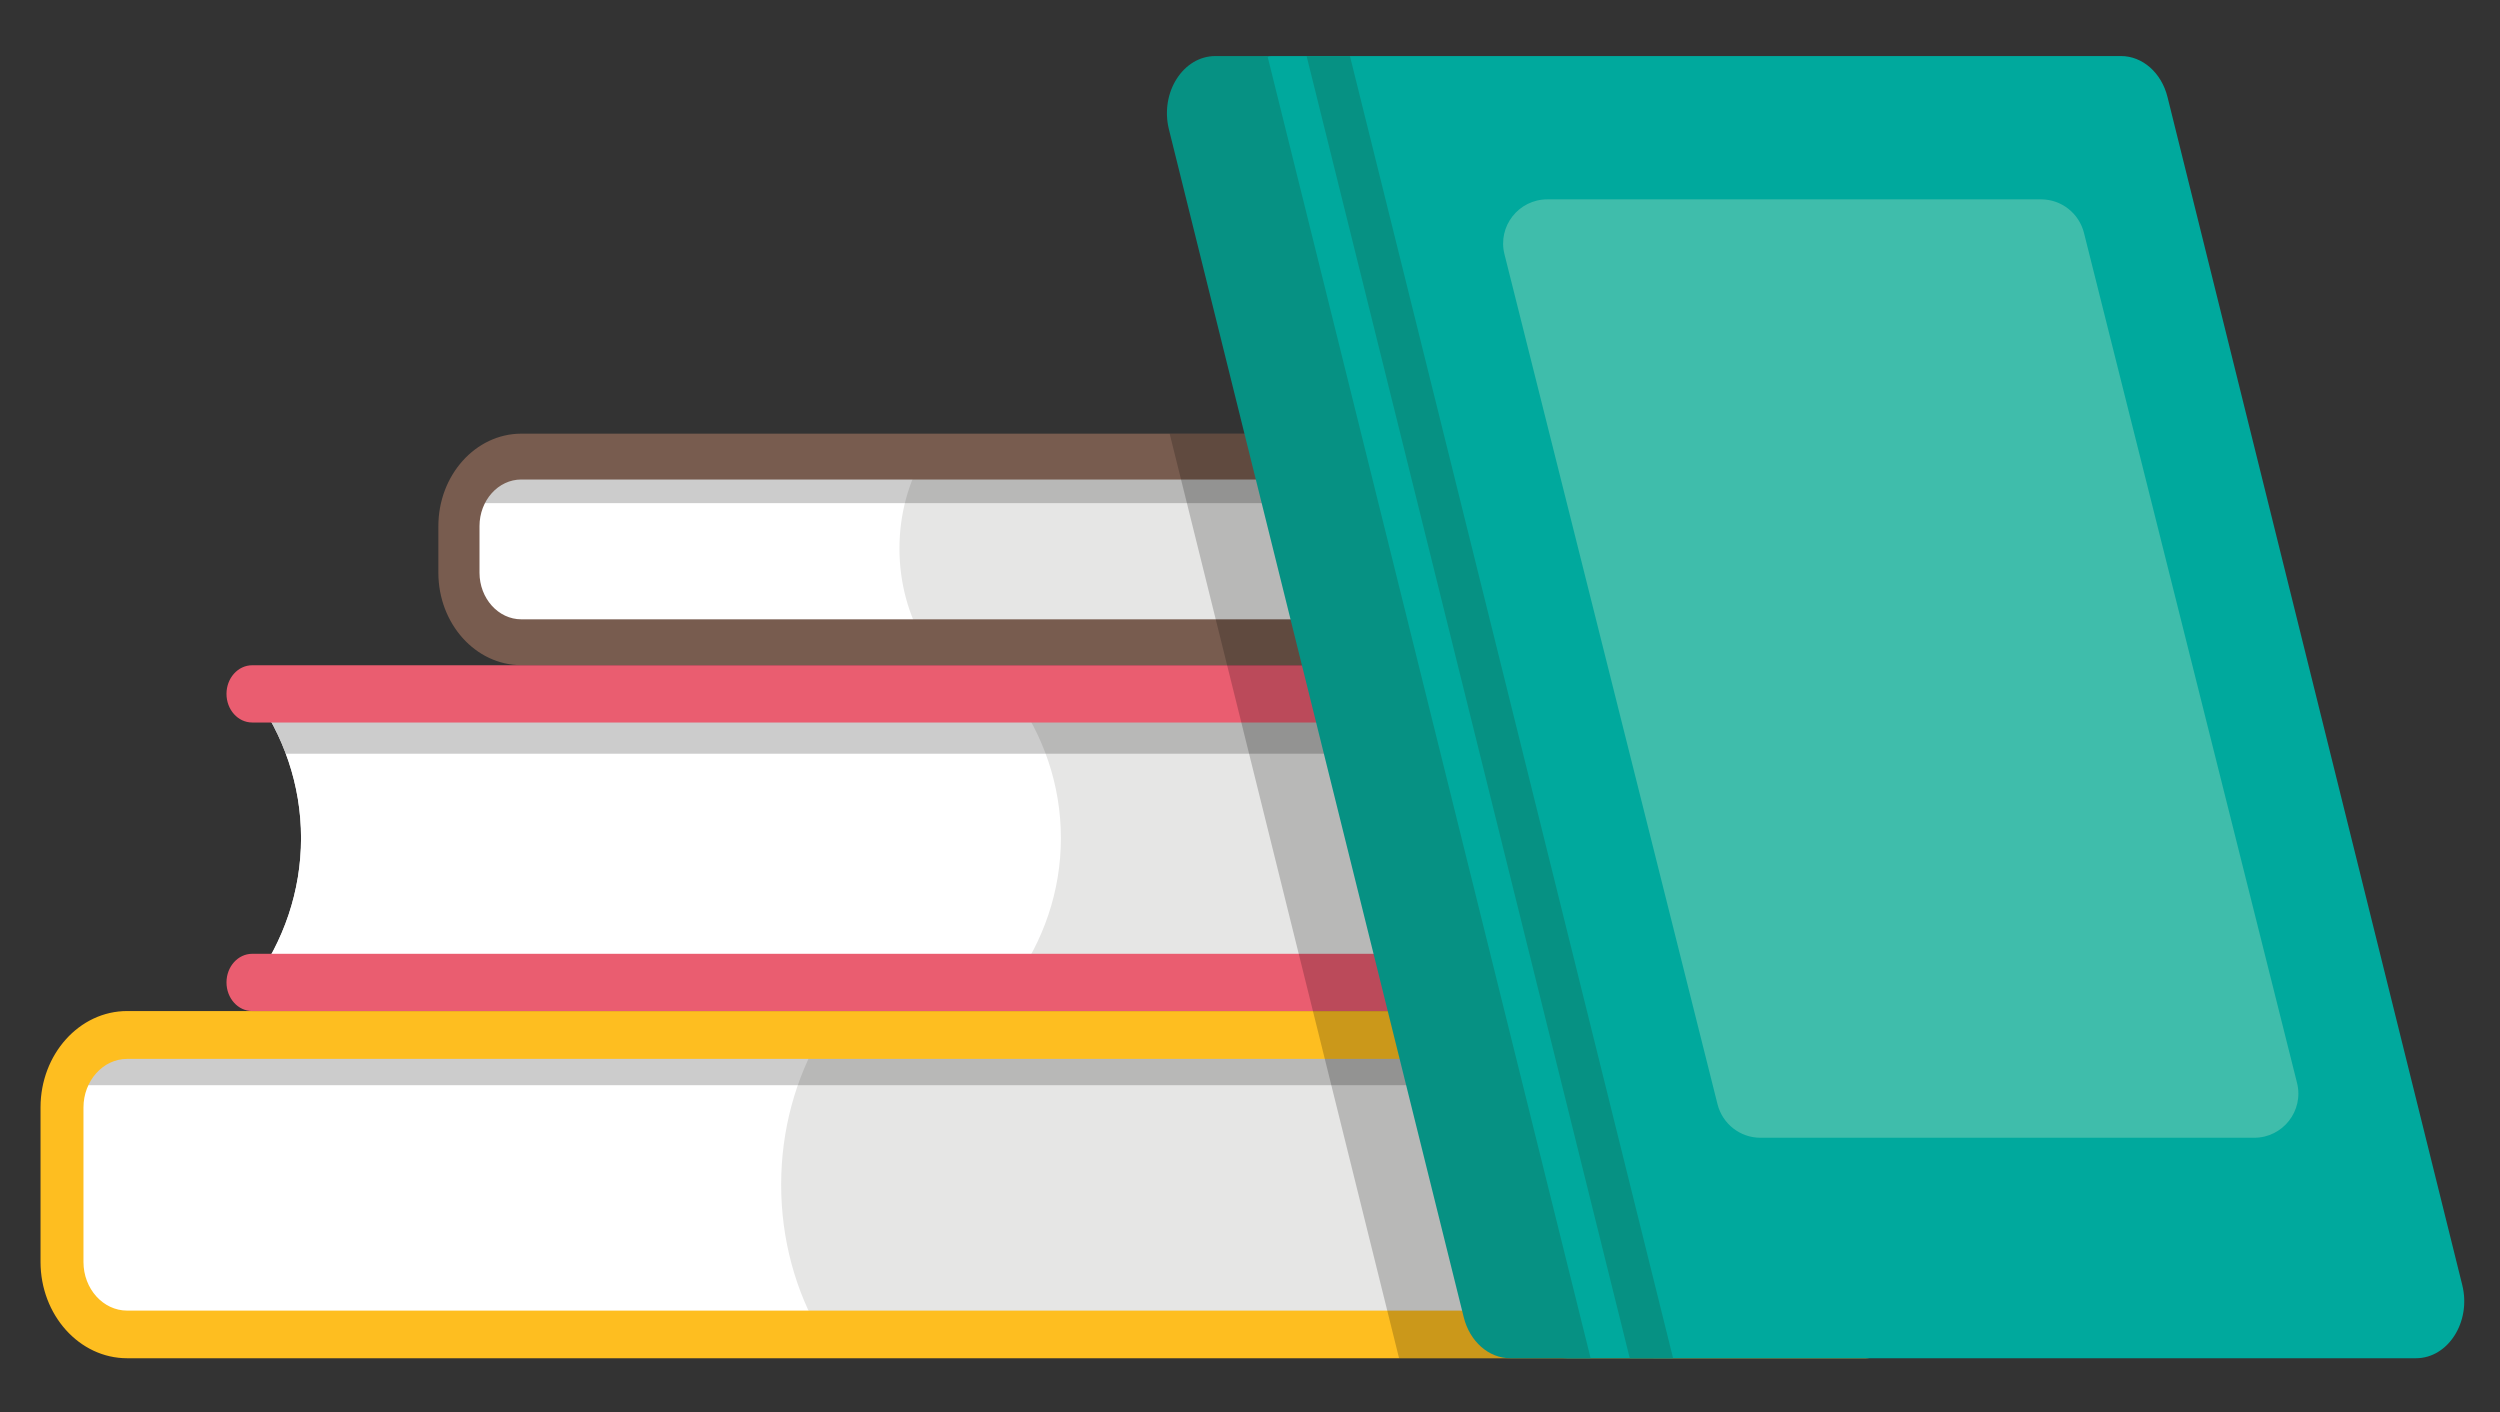
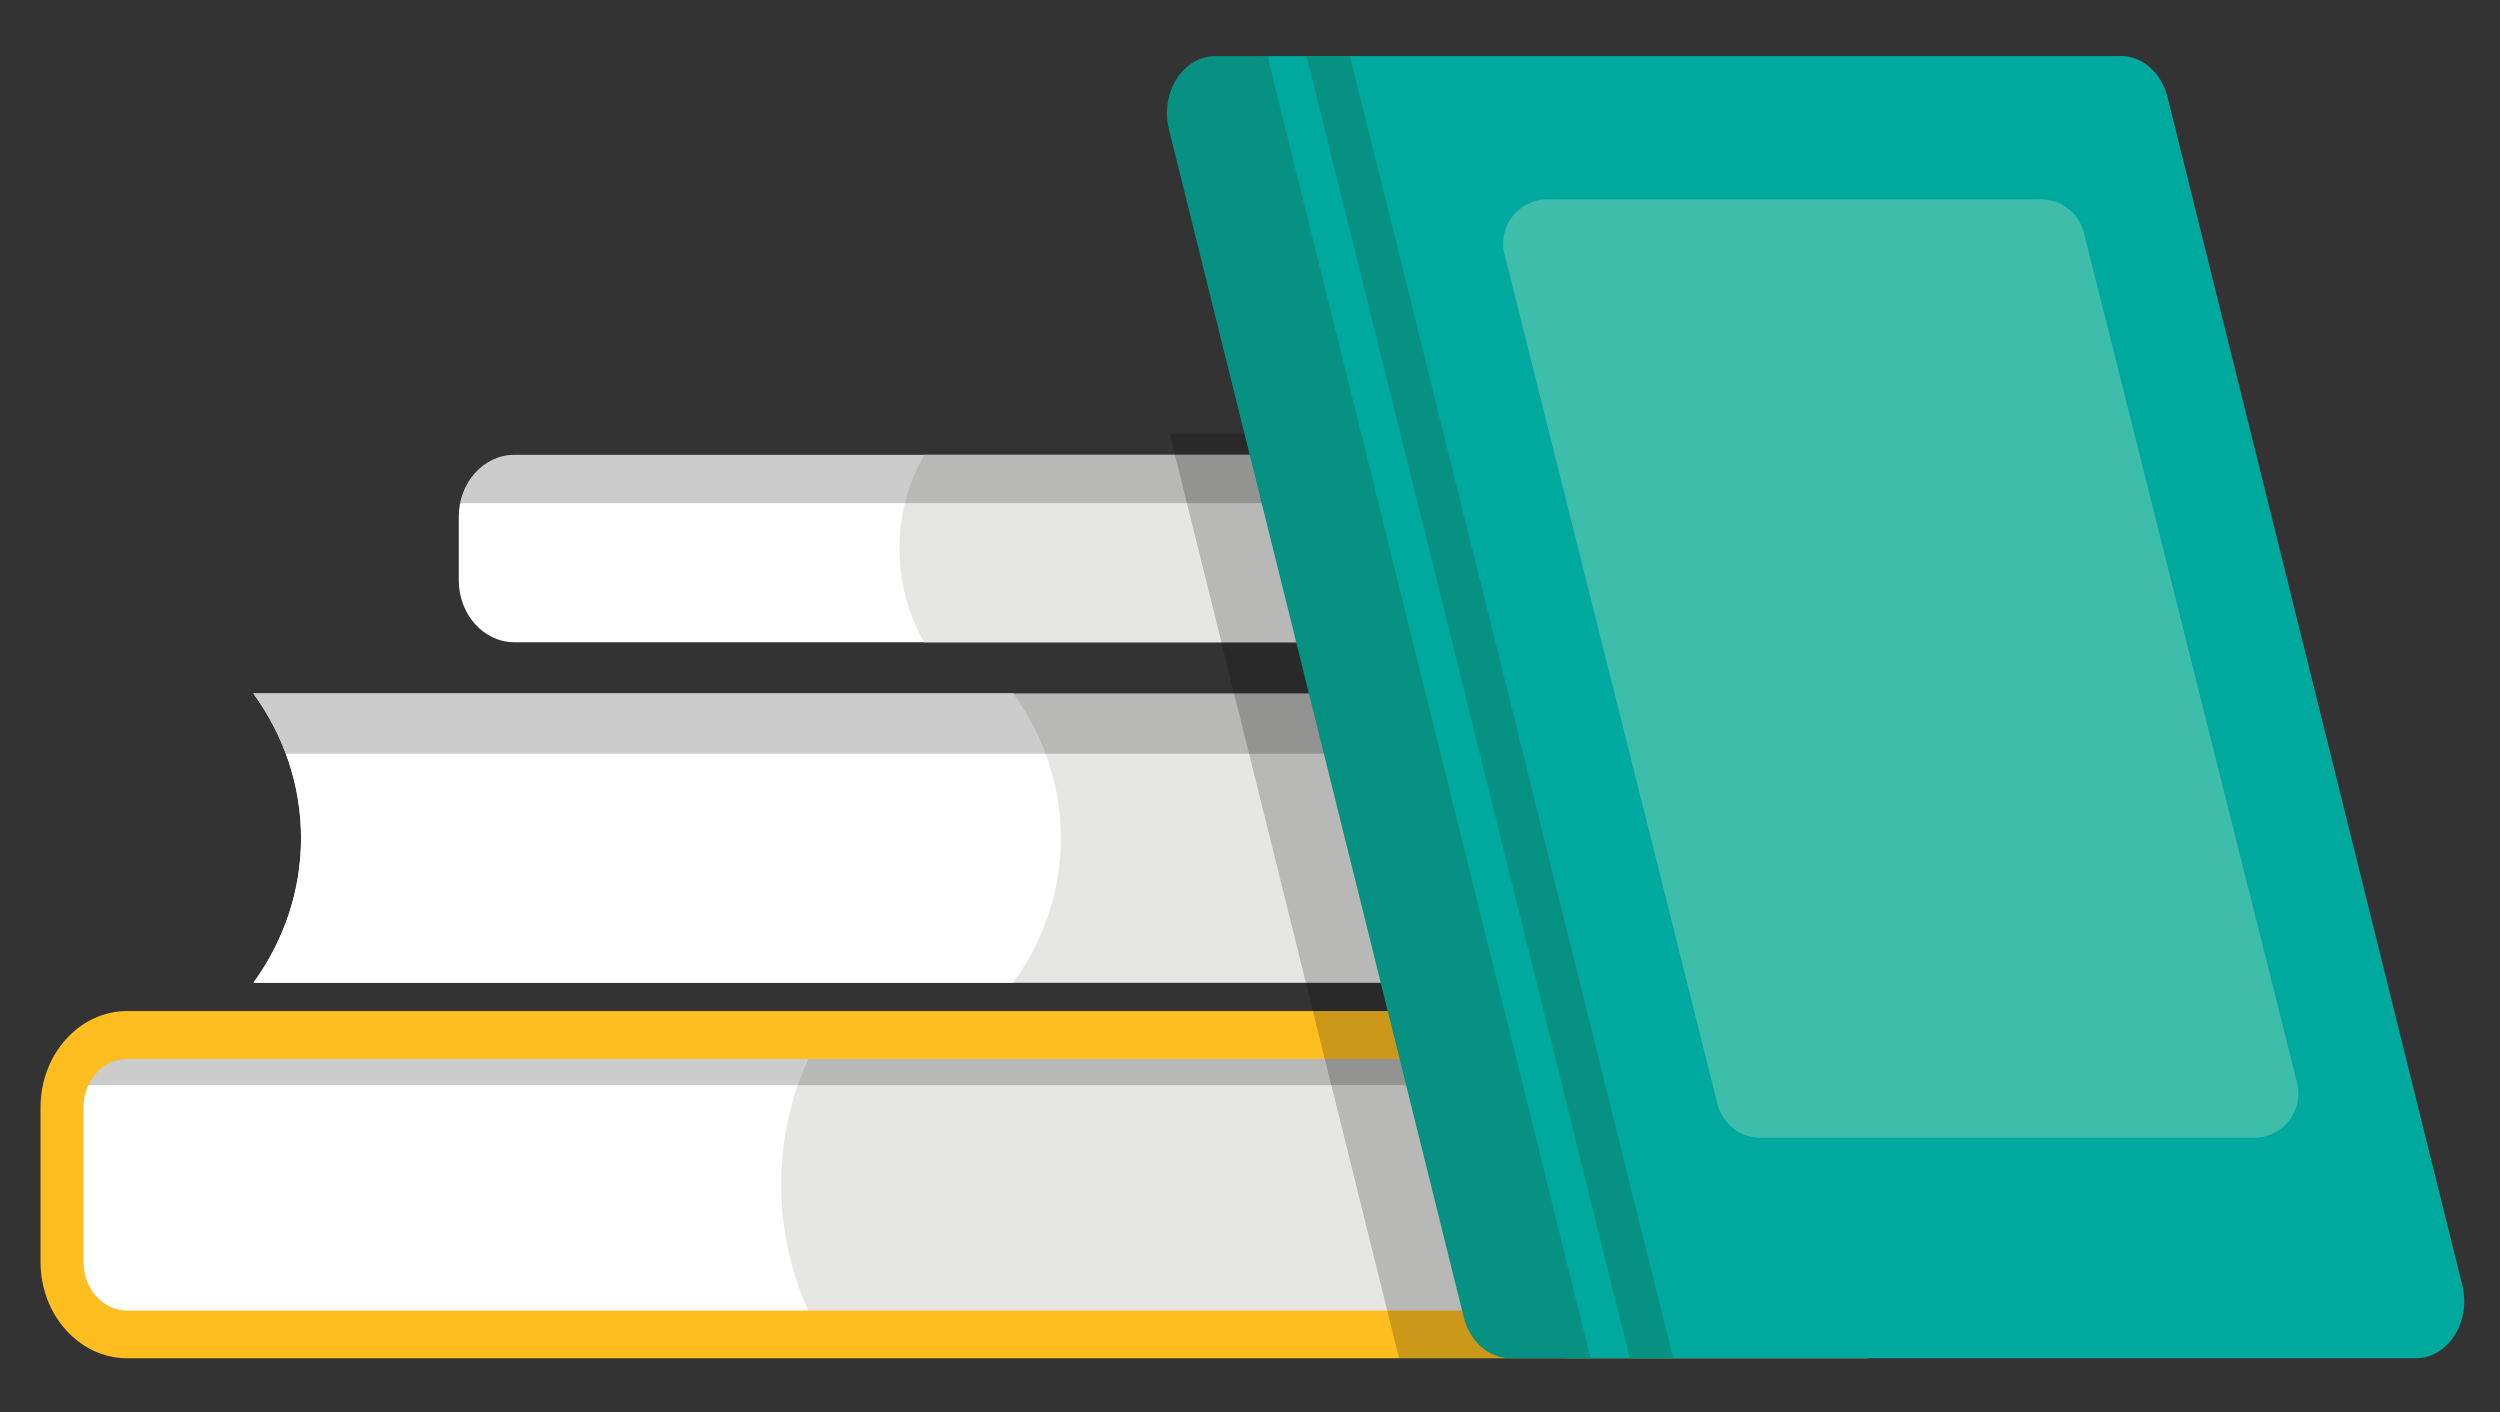
<svg xmlns="http://www.w3.org/2000/svg" version="1.1" id="Layer_1" x="0px" y="0px" viewBox="0 0 249.79 141.13" style="enable-background:new 0 0 249.79 141.13;" xml:space="preserve">
  <rect x="0" y="0" width="249.79" height="141.13" fill="#333333" stroke="none" />
  <style type="text/css">
	.st0{fill:#FFFFFF;}
	.st1{fill:#E6E6E5;}
	.st2{opacity:0.2;fill:#010101;}
	.st3{fill:#FEBE20;}
	.st4{fill:#785C4F;}
	.st5{fill:#EA5D70;}
	.st6{fill:#00A99D;}
	.st7{fill:#069183;}
	.st8{fill:#3FBDAB;}
	.st9{fill:#D05267;}
</style>
  <g>
    <g>
      <g>
        <path class="st0" d="M182.43,118.37c0-5.52,1.46-10.65,3.97-14.96H12.75c-3.58,0-6.5,3.26-6.5,7.25v15.43     c0,3.98,2.93,7.25,6.5,7.25H186.4C183.89,129.02,182.43,123.88,182.43,118.37z" />
        <path class="st1" d="M186.4,103.41H82.02c-2.51,4.31-3.97,9.44-3.97,14.96c0,5.52,1.46,10.65,3.97,14.96H186.4     c-2.51-4.31-3.97-9.44-3.97-14.96C182.43,112.85,183.89,107.71,186.4,103.41z" />
        <path class="st2" d="M6.56,108.43h177.53c0.62-1.77,1.39-3.45,2.31-5.02H12.75C9.87,103.41,7.41,105.52,6.56,108.43z" />
        <g>
          <path class="st3" d="M186.45,135.71H12.7c-4.77,0-8.65-4.32-8.65-9.63v-15.43c0-5.31,3.88-9.63,8.65-9.63h173.75      c1.18,0,2.14,1.07,2.14,2.39c0,1.32-0.96,2.39-2.14,2.39H12.7c-2.4,0-4.36,2.18-4.36,4.86v15.43c0,2.68,1.96,4.86,4.36,4.86      h173.75c1.18,0,2.14,1.07,2.14,2.39C188.59,134.64,187.63,135.71,186.45,135.71z" />
        </g>
      </g>
      <g>
        <path class="st0" d="M147,54.81c0-3.45,0.91-6.67,2.48-9.36h-98.1c-3.05,0-5.54,2.78-5.54,6.17v6.38c0,3.39,2.49,6.17,5.54,6.17     h98.1C147.92,61.48,147,58.27,147,54.81z" />
        <path class="st1" d="M149.49,45.45H92.35c-1.57,2.7-2.48,5.91-2.48,9.36c0,3.45,0.91,6.67,2.48,9.36h57.14     c-1.57-2.69-2.48-5.91-2.48-9.36C147,51.36,147.92,48.15,149.49,45.45z" />
        <path class="st2" d="M147.55,50.27c0.42-1.73,1.08-3.35,1.94-4.82h-98.1c-2.63,0-4.84,2.07-5.4,4.82H147.55z" />
        <g>
-           <path class="st4" d="M149.59,66.46h-97.5c-4.57,0-8.29-4.14-8.29-9.24v-4.65c0-5.09,3.72-9.24,8.29-9.24h97.5      c1.14,0,2.06,1.03,2.06,2.29c0,1.26-0.92,2.29-2.06,2.29h-97.5c-2.31,0-4.18,2.09-4.18,4.66v4.65c0,2.57,1.88,4.66,4.18,4.66      h97.5c1.14,0,2.06,1.02,2.06,2.29S150.72,66.46,149.59,66.46z" />
-         </g>
+           </g>
      </g>
      <g>
        <path class="st1" d="M30.08,83.74c0-5.33-1.75-10.29-4.76-14.45h161.2c4.29,0,7.79,3.15,7.79,7V91.2c0,3.85-3.51,7-7.79,7H25.32     C28.33,94.04,30.08,89.07,30.08,83.74z" />
        <path class="st0" d="M25.32,69.29h75.92c3.01,4.16,4.76,9.12,4.76,14.45c0,5.33-1.75,10.29-4.76,14.45H25.32     c3.01-4.16,4.76-9.12,4.76-14.45C30.08,78.41,28.33,73.45,25.32,69.29z" />
        <path class="st2" d="M194.23,75.31H28.55c-0.8-2.14-1.89-4.16-3.23-6.02h161.2C190.43,69.29,193.7,71.92,194.23,75.31z" />
        <g>
-           <path class="st5" d="M25.2,101.02h161.32c5.71,0,10.36-5.18,10.36-11.54V78.01c0-6.37-4.65-11.54-10.36-11.54H25.2      c-1.42,0-2.57,1.28-2.57,2.86c0,1.58,1.15,2.86,2.57,2.86h161.32c2.88,0,5.23,2.61,5.23,5.82v11.47c0,3.21-2.34,5.82-5.23,5.82      H25.2c-1.42,0-2.57,1.28-2.57,2.86C22.63,99.74,23.78,101.02,25.2,101.02z" />
-         </g>
+           </g>
      </g>
      <polygon class="st2" points="139.79,135.71 165.2,135.71 142.28,43.34 116.87,43.34   " />
      <g>
        <path class="st6" d="M246.02,128.4L216.57,9.7c-0.6-2.43-2.5-4.1-4.65-4.1h-79.68l0,0h-5.14c-3.23,0-5.55,3.65-4.65,7.31     l29.46,118.7c0.6,2.43,2.5,4.1,4.65,4.1h7.98h58.08h18.77C244.61,135.71,246.93,132.06,246.02,128.4z" />
        <path class="st7" d="M158.93,135.71L126.64,5.6h-5.2c-3.23,0-5.55,3.65-4.65,7.31l29.46,118.7c0.6,2.43,2.5,4.1,4.65,4.1h71.71     l0,0H158.93z" />
        <path class="st8" d="M225.23,113.68h-49.34c-2.02,0-3.78-1.38-4.28-3.34l-21.29-84.94c-0.7-2.78,1.41-5.48,4.28-5.48h49.34     c2.02,0,3.78,1.38,4.28,3.34l21.29,84.94C230.21,110.98,228.1,113.68,225.23,113.68z" />
        <g>
          <polygon class="st7" points="167.17,135.71 134.88,5.6 130.55,5.6 162.84,135.71     " />
        </g>
      </g>
    </g>
  </g>
</svg>